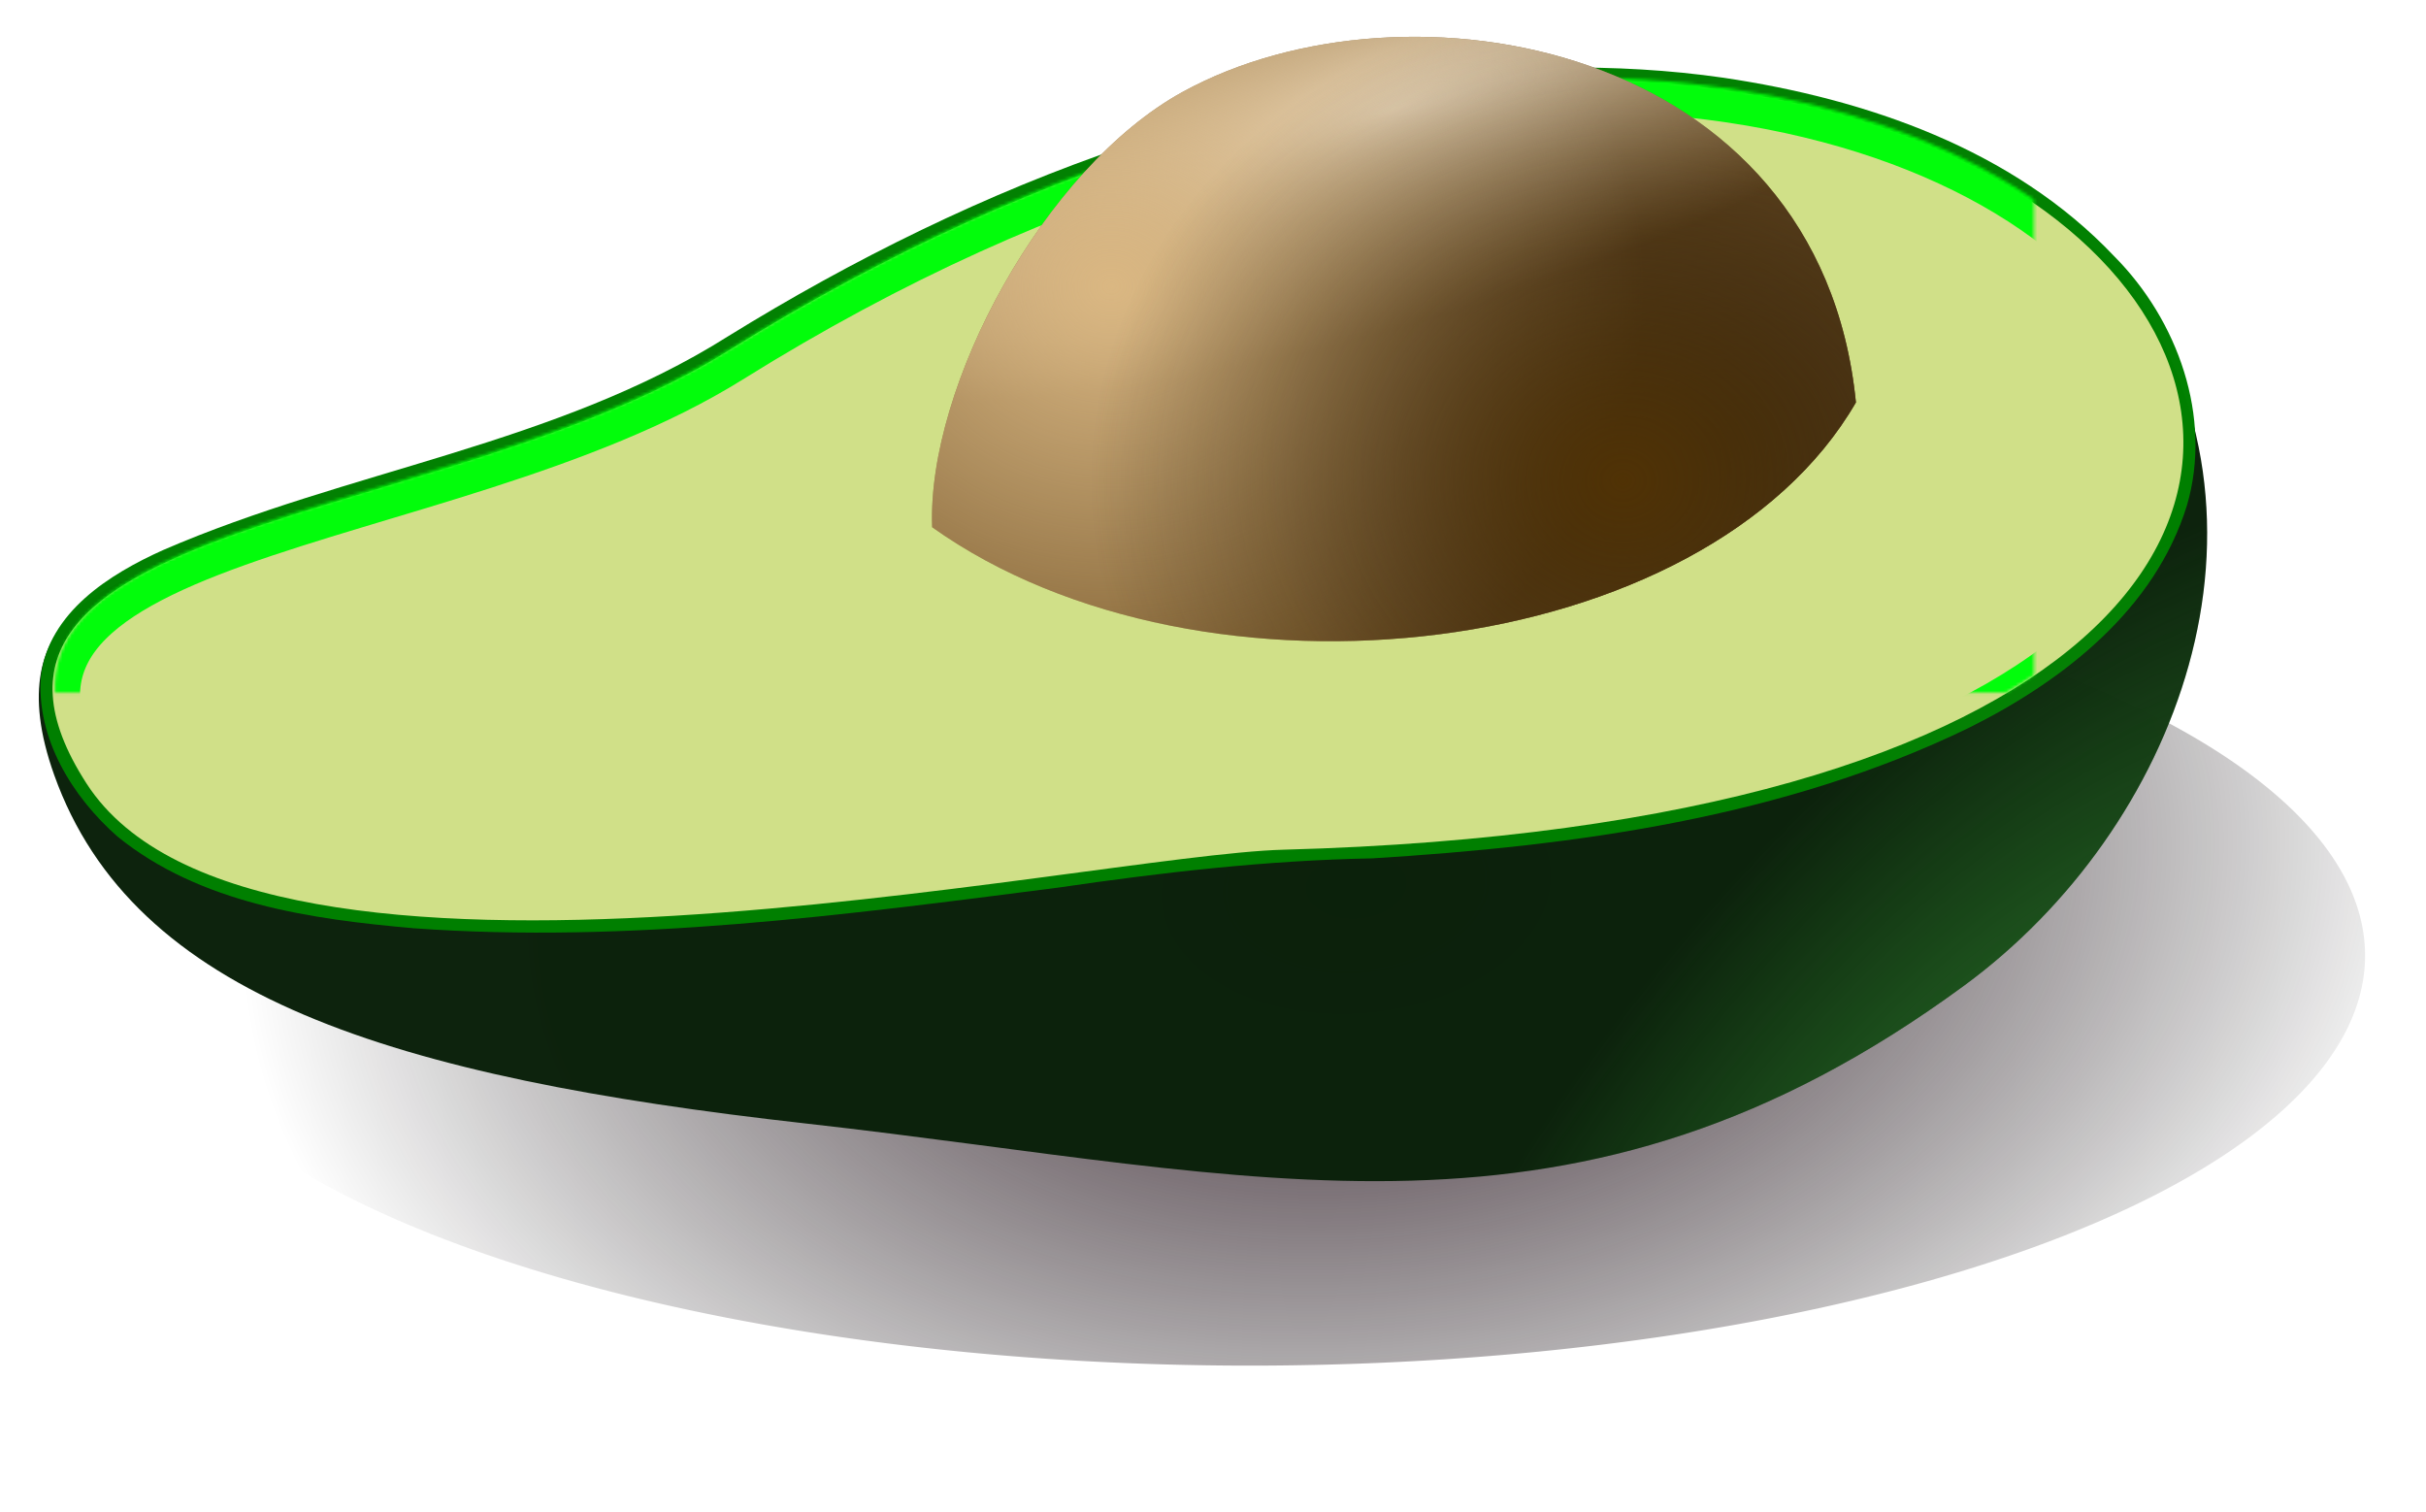
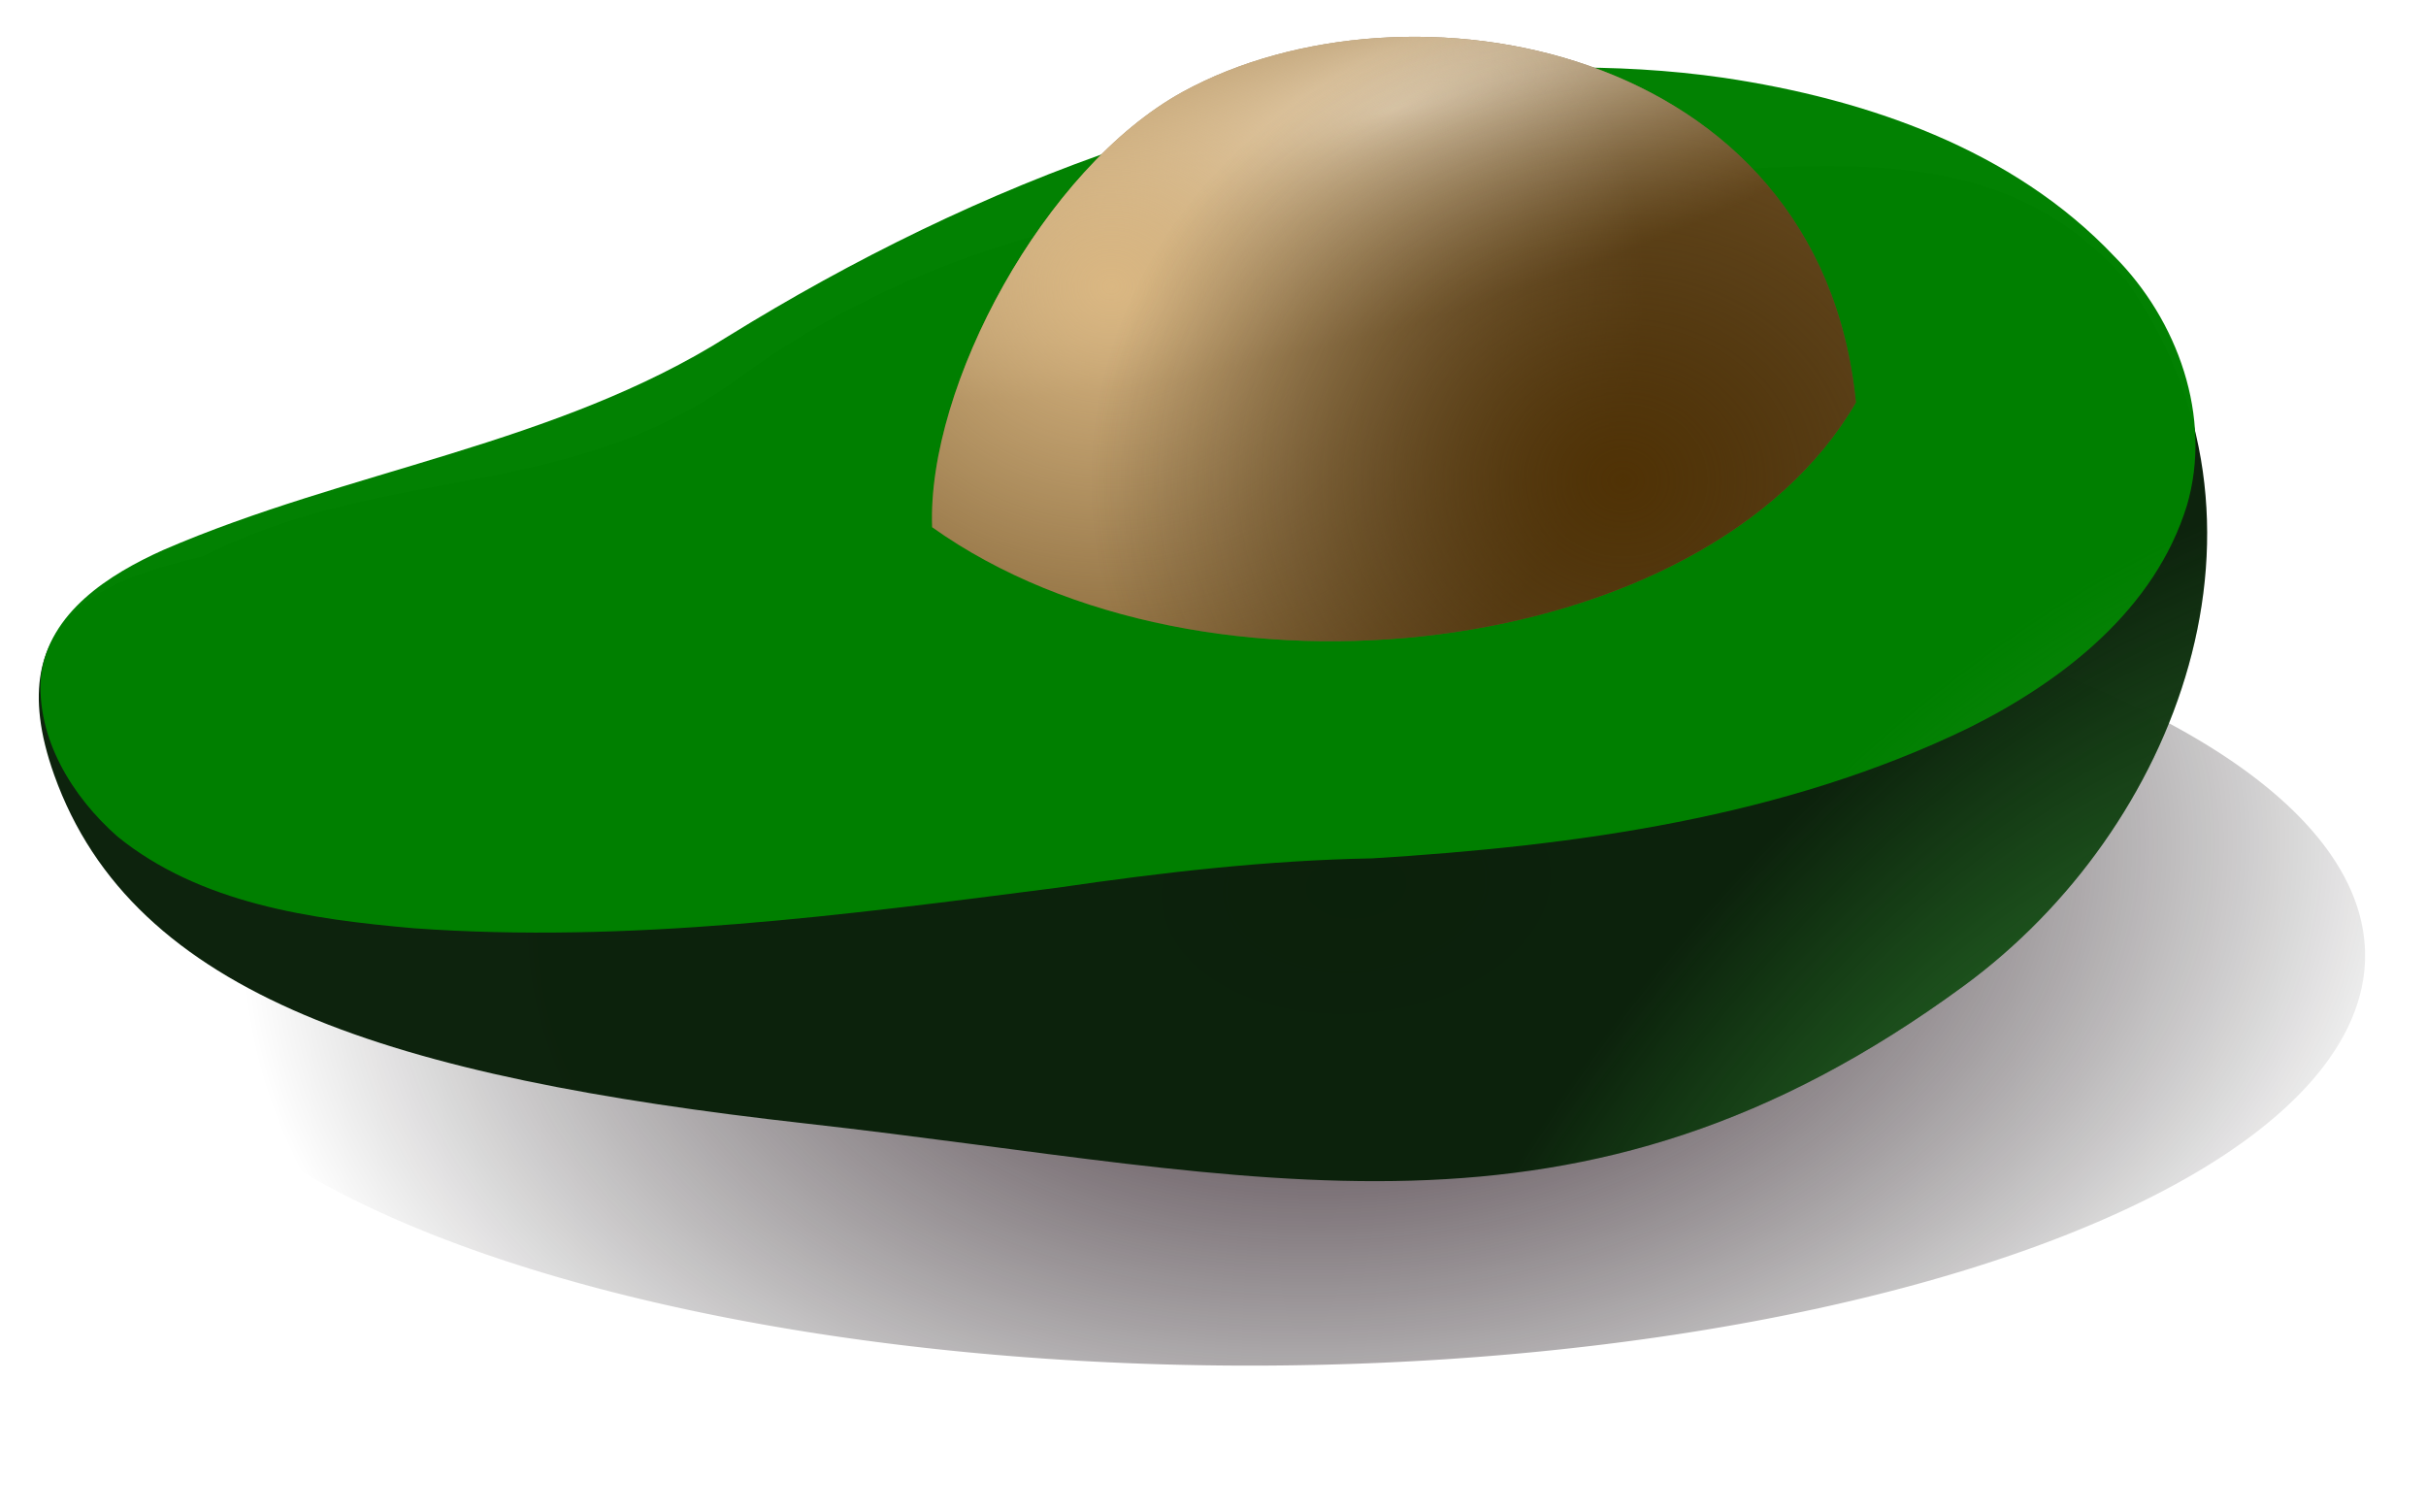
<svg xmlns="http://www.w3.org/2000/svg" id="svg2" viewBox="0 0 786.17 490.04" version="1.0">
  <defs id="defs4">
    <filter id="filter3441">
      <feGaussianBlur id="feGaussianBlur3443" stdDeviation="11.577" />
    </filter>
    <mask id="mask3447" maskUnits="userSpaceOnUse">
      <path id="path3449" opacity=".99" fill-rule="evenodd" fill="#d9f362" d="m622.23 589.24c-63.83 1.71-333.55 62.53-387.78-21.39-55.98-86.64 114.38-81.89 207.59-140.06 422.15-263.44 719.96 147.02 180.19 161.45z" />
    </mask>
    <filter id="filter3683" y="-.299" width="1.135" x="-.067" height="1.597">
      <feGaussianBlur id="feGaussianBlur3685" stdDeviation="20.256" />
    </filter>
    <filter id="filter3811" y="-.182" width="1.238" x="-.119" height="1.365">
      <feGaussianBlur id="feGaussianBlur3813" stdDeviation="14.877" />
    </filter>
    <filter id="filter3851" y="-.135" width="1.177" x="-.088" height="1.27">
      <feGaussianBlur id="feGaussianBlur3853" stdDeviation="11.038" />
    </filter>
    <filter id="filter3899" y="-.288" width="1.377" x="-.188" height="1.576">
      <feGaussianBlur id="feGaussianBlur3901" stdDeviation="23.516" />
    </filter>
    <radialGradient id="radialGradient2256" gradientUnits="userSpaceOnUse" cy="965.22" cx="-355.71" gradientTransform="matrix(.999 -.04 .024 .402 -23.313 611.95)" r="361.43">
      <stop id="stop3619" stop-color="#391c2b" offset="0" />
      <stop id="stop3621" stop-opacity="0" offset="1" />
    </radialGradient>
    <radialGradient id="radialGradient2258" gradientUnits="userSpaceOnUse" cy="1221.4" cx="-111.09" gradientTransform="matrix(.568 -.823 .431 .297 205.57 322.65)" r="351.34">
      <stop id="stop3601" stop-color="#359735" offset="0" />
      <stop id="stop3603" stop-color="#359735" stop-opacity="0" offset="1" />
    </radialGradient>
    <radialGradient id="radialGradient2260" gradientUnits="userSpaceOnUse" cy="652.64" cx="-211.86" gradientTransform="matrix(1 -.022 .019 .883 767.5 -117.87)" r="149.71">
      <stop id="stop3637" stop-color="#453114" offset="0" />
      <stop id="stop3639" stop-color="#3d2c25" stop-opacity="0" offset="1" />
    </radialGradient>
    <radialGradient id="radialGradient2262" gradientUnits="userSpaceOnUse" cy="510.05" cx="-294.08" gradientTransform="matrix(.134 .436 -1.498 .46 1265.7 248.06)" r="149.71">
      <stop id="stop3857" stop-color="#f0e1ca" offset="0" />
      <stop id="stop3859" stop-color="#e2c79e" stop-opacity="0" offset="1" />
    </radialGradient>
    <radialGradient id="radialGradient2264" gradientUnits="userSpaceOnUse" cy="574.01" cx="-406.35" gradientTransform="matrix(1.153 0 0 1.036 839.39 -182.92)" r="149.71">
      <stop id="stop3627" stop-color="#dab782" offset="0" />
      <stop id="stop3629" stop-color="#e2c79e" stop-opacity="0" offset="1" />
    </radialGradient>
    <radialGradient id="radialGradient2266" gradientUnits="userSpaceOnUse" cy="634.7" cx="-262.58" gradientTransform="matrix(1.153 0 0 1.036 839.39 -182.92)" r="149.71">
      <stop id="stop3865" stop-color="#503205" offset="0" />
      <stop id="stop3867" stop-color="#2e210d" stop-opacity="0" offset="1" />
    </radialGradient>
  </defs>
  <g id="layer1" transform="translate(892.15 -221.8)">
    <g id="g2243" transform="translate(-902.86 -97.143)">
      <path id="path3607" d="m-28.571 1028.1a361.43 81.429 0 1 1 -722.86 0 361.43 81.429 0 1 1 722.86 0z" fill-rule="evenodd" transform="matrix(1 0 0 1.632 805.71 -1049.3)" filter="url(#filter3683)" fill="url(#radialGradient2256)" />
      <path id="path3323" opacity=".99" fill-rule="evenodd" fill="#0c220c" d="m523.1 375.81c-96.03 1.83-191.34 6.39-272.2 65.05-55.61 41.19-114.56 27.92-174.43 58.35-26.017 6.34-67.588 16.58-48.198 70.85 25.661 71.83 109.39 97.91 243.7 112.95 148.27 16.61 249.49 47.66 375.29-44.74 69.05-50.71 107.29-150.17 52.89-227.88-45.29-52.9-109.79-34.51-177.05-34.58z" />
      <path id="path3317" opacity=".99" fill-rule="evenodd" fill="#008000" d="m515.93 340.86c-96.03 1.55-188.48 37.1-269.34 87.09-55.61 35.11-123.13 43.29-183 69.22-17.444 7.84-37.097 20.19-39.626 40.91-1.564 20.1 10.22 39.11 24.813 51.93 26.79 21.72 62.653 26.79 96.033 29.72 69.77 5.02 139.57-4.27 208.6-13.14 33.81-4.95 67.8-8.88 102.02-9.51 65.93-4.06 133.28-13.18 193.24-42.26 30.54-15.18 60.38-38.38 70.76-72.18 8.31-28.58-3.02-60-23.59-80.66-32.84-34.68-80.26-50.95-126.59-57.84-17.63-2.55-35.5-3.51-53.32-3.28z" />
      <path id="path3597" opacity=".99" fill-rule="evenodd" fill="url(#radialGradient2258)" d="m523.1 375.81c-96.03 1.83-191.34 6.39-272.2 65.05-55.61 41.19-114.56 27.92-174.43 58.35-26.017 6.34-67.588 16.58-48.198 70.85 25.661 71.83 109.39 97.91 243.7 112.95 148.27 16.61 249.49 47.66 375.29-44.74 69.05-50.71 107.29-150.17 52.89-227.88-45.29-52.9-109.79-34.51-177.05-34.58z" />
-       <path id="path2160" fill-rule="evenodd" fill="#d0e088" d="m426.57 594.28c-63.84 1.7-333.56 62.53-387.78-21.39-55.988-86.64 114.37-81.9 207.58-140.06 422.16-263.44 719.98 147.01 180.2 161.45z" />
-       <path id="path3331" stroke-linejoin="round" d="m622.23 592.1c-63.83 1.71-333.55 62.53-387.78-21.39-55.98-86.64 114.38-81.9 207.59-140.06 422.15-263.44 719.96 147.02 180.19 161.45z" mask="url(#mask3447)" transform="translate(-194.95 4.32)" filter="url(#filter3441)" stroke="#00fd0a" stroke-linecap="round" stroke-width="16.359" fill="none" />
      <path id="path2179" fill-rule="evenodd" fill="#755423" d="m394.01 348.7c72.13-39.57 206.5-16.37 218.13 100.65-48.61 83.89-211.53 102.96-299.36 40.43-1.73-45.78 36.5-116.55 81.23-141.08z" />
-       <path id="path3633" filter="url(#filter3811)" fill-rule="evenodd" fill="url(#radialGradient2260)" d="m394.01 348.7c72.13-39.57 206.5-16.37 218.13 100.65-48.61 83.89-211.53 102.96-299.36 40.43-1.73-45.78 36.5-116.55 81.23-141.08z" />
      <path id="path3815" filter="url(#filter3851)" fill-rule="evenodd" fill="url(#radialGradient2262)" d="m394.01 348.7c72.13-39.57 206.5-16.37 218.13 100.65-48.61 83.89-211.53 102.96-299.36 40.43-1.73-45.78 36.5-116.55 81.23-141.08z" />
      <path id="path3623" fill-rule="evenodd" fill="url(#radialGradient2264)" d="m394.01 348.7c72.13-39.57 206.5-16.37 218.13 100.65-48.61 83.89-211.53 102.96-299.36 40.43-1.73-45.78 36.5-116.55 81.23-141.08z" />
      <path id="path3861" filter="url(#filter3899)" fill-rule="evenodd" fill="url(#radialGradient2266)" d="m394.01 348.7c72.13-39.57 206.5-16.37 218.13 100.65-48.61 83.89-211.53 102.96-299.36 40.43-1.73-45.78 36.5-116.55 81.23-141.08z" />
    </g>
  </g>
</svg>